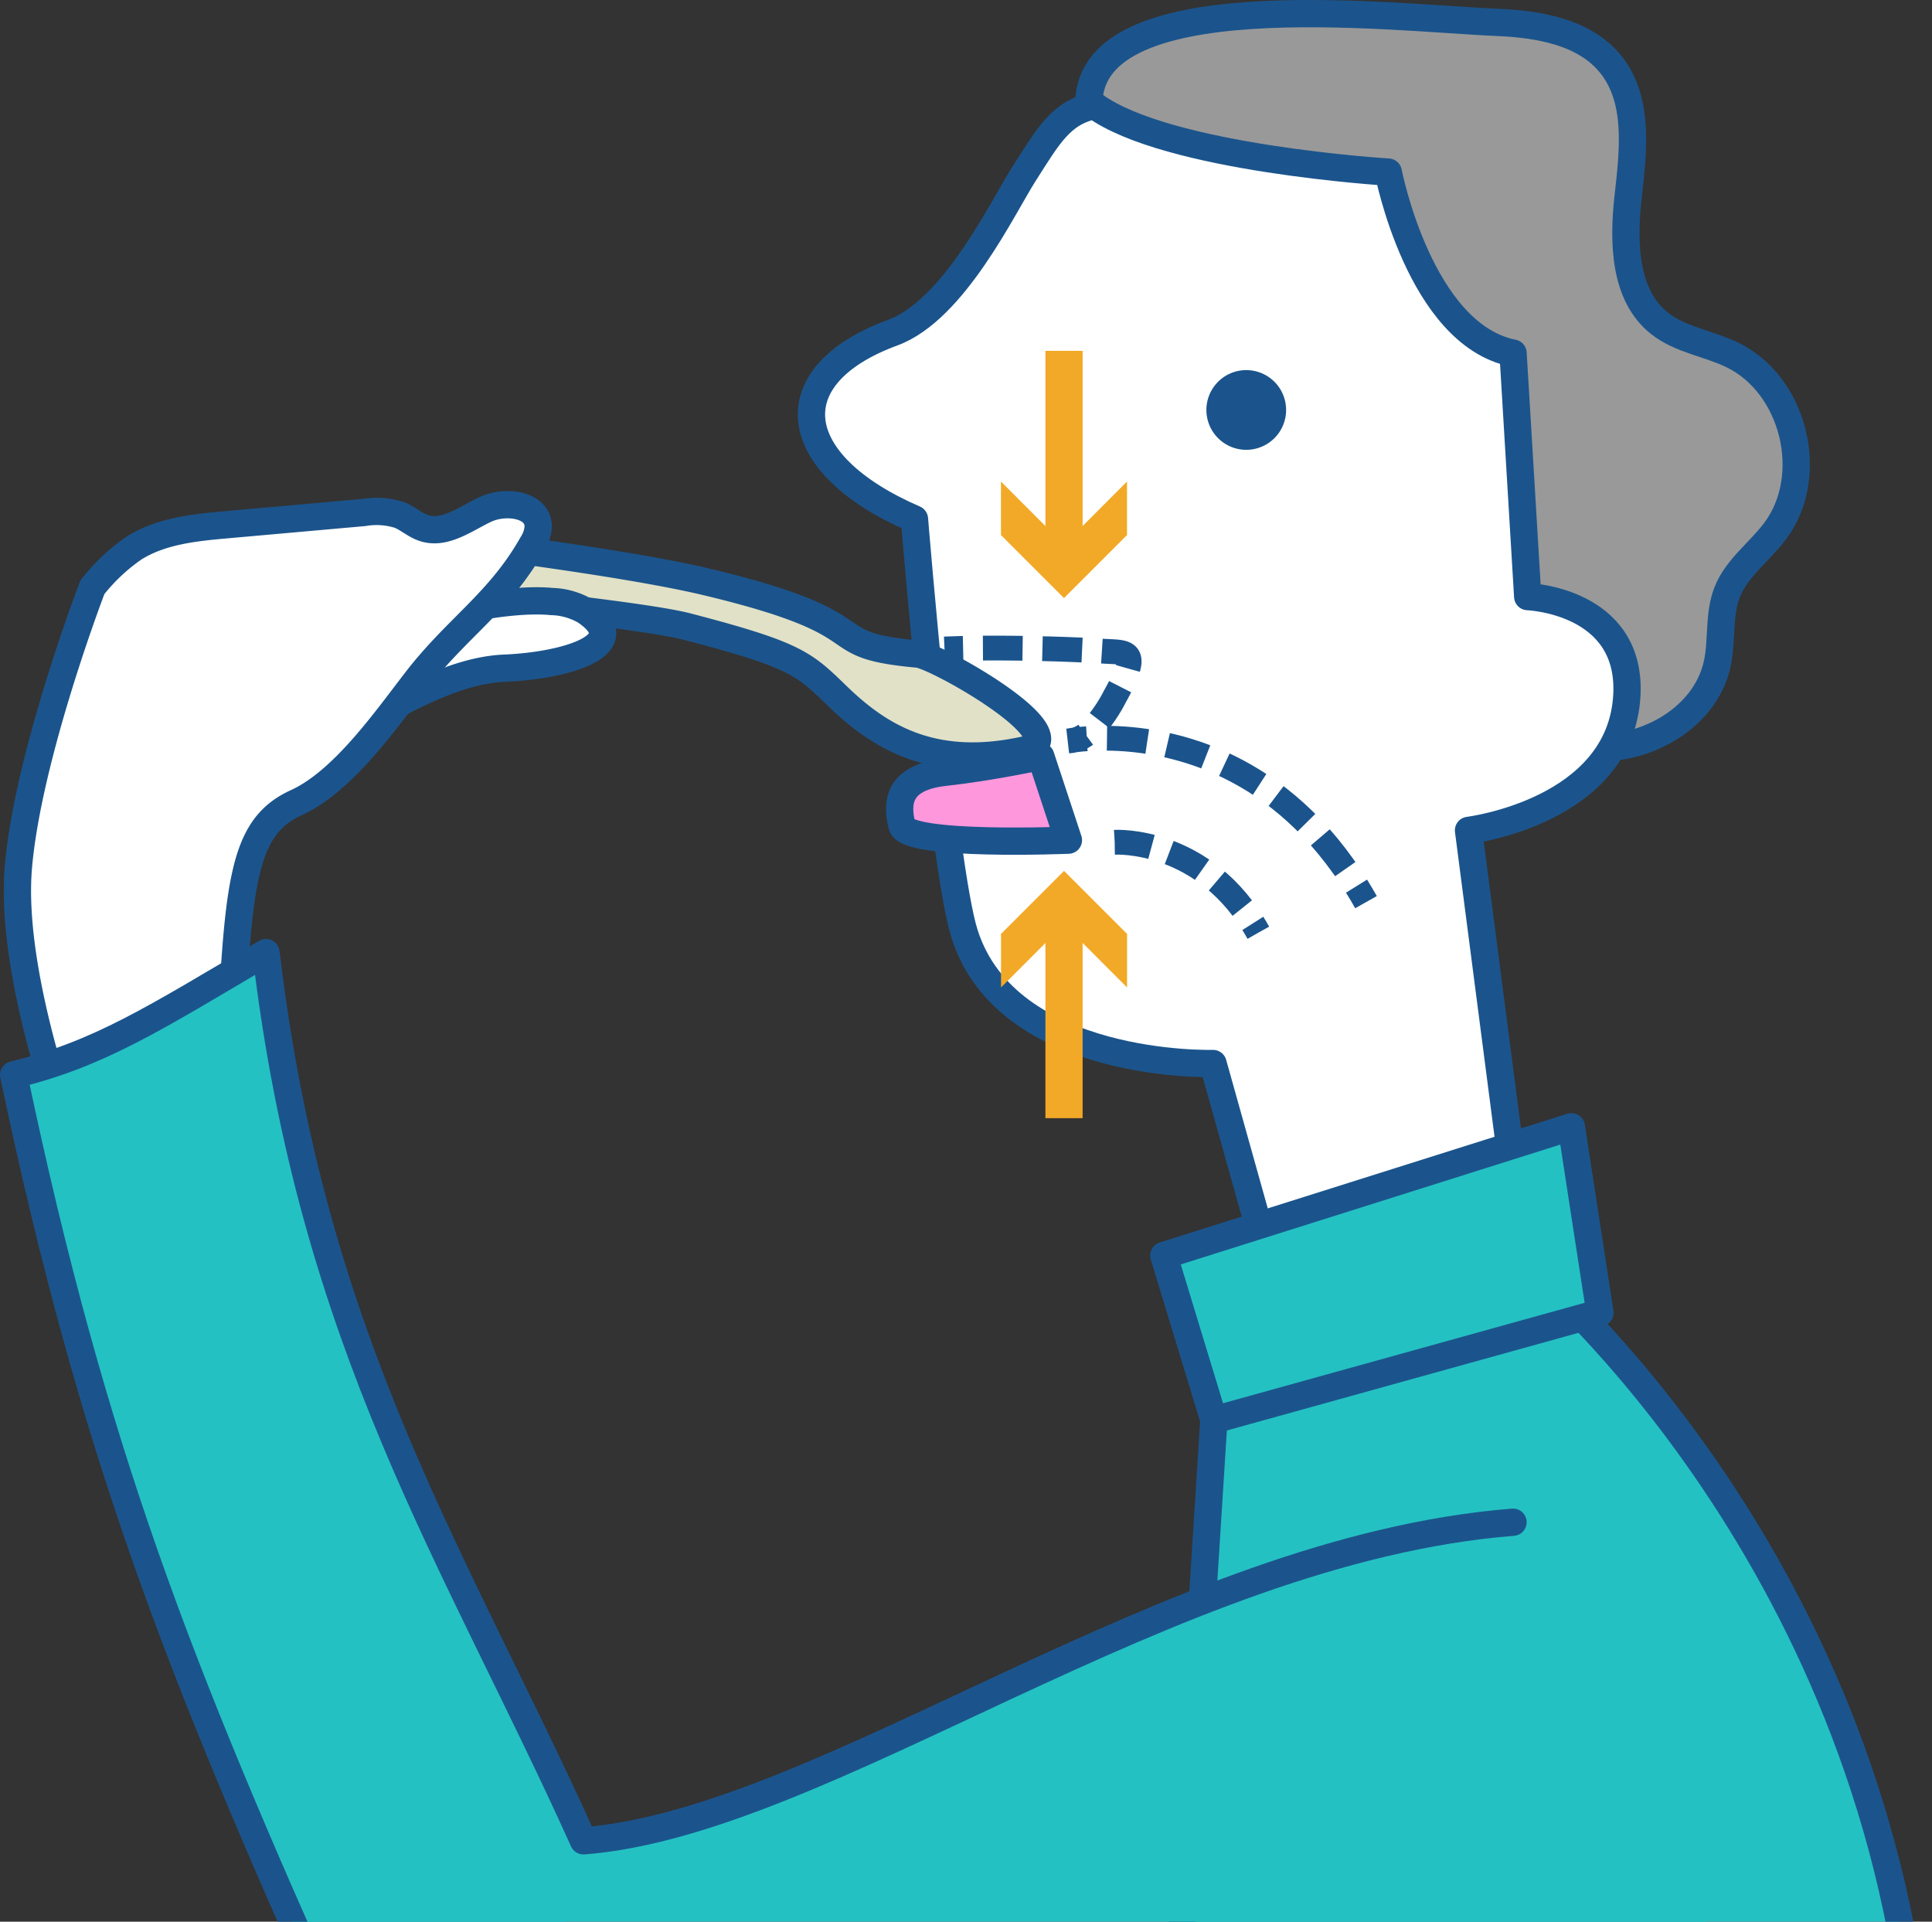
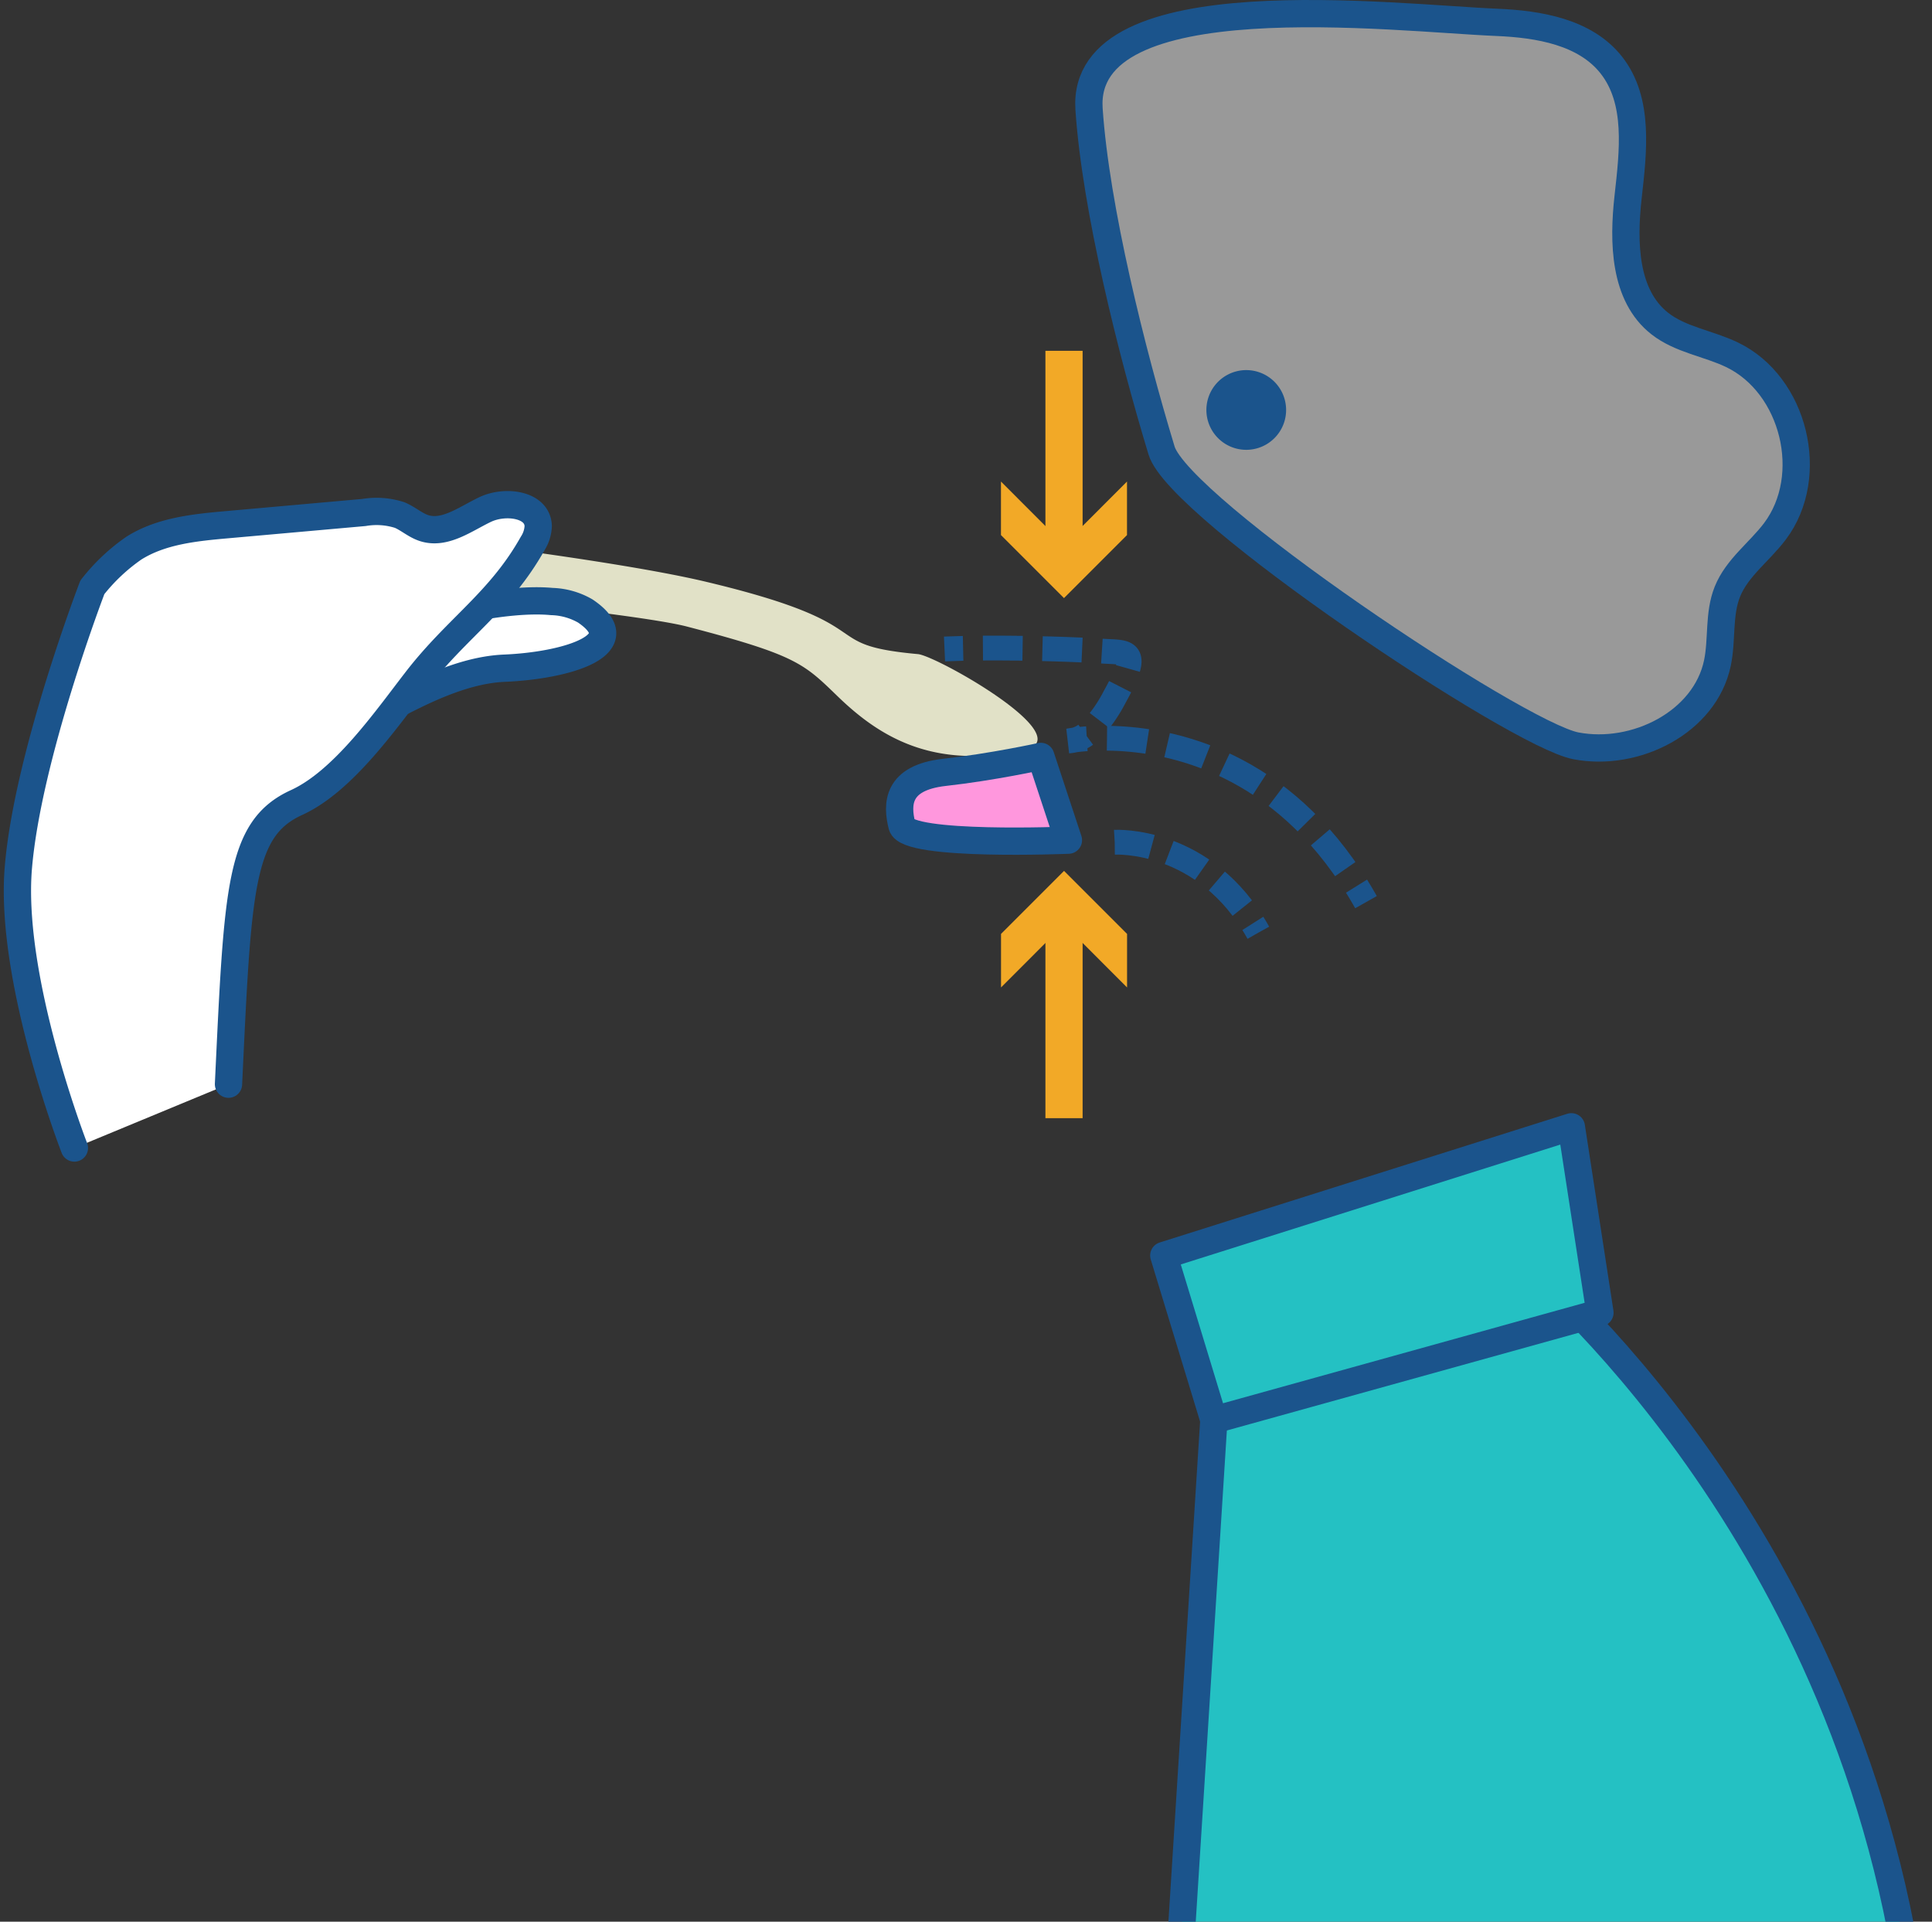
<svg xmlns="http://www.w3.org/2000/svg" width="187" height="186" viewBox="0 0 187 186">
  <rect x="0" y="0" width="187" height="186" fill="#333333" stroke="none" />
  <defs>
    <clipPath id="clip-path">
      <rect id="長方形_34" data-name="長方形 34" width="187" height="186" transform="translate(1177 419)" fill="#7d7d7d" />
    </clipPath>
    <clipPath id="clip-path-2">
      <rect id="長方形_31" data-name="長方形 31" width="186.641" height="196.674" fill="none" />
    </clipPath>
  </defs>
  <g id="img-11" transform="translate(-1177 -419)" clip-path="url(#clip-path)">
    <g id="グループ_39" data-name="グループ 39" transform="translate(1177 419)">
      <g id="グループ_38" data-name="グループ 38" clip-path="url(#clip-path-2)">
        <path id="パス_254" data-name="パス 254" d="M144.886,2.164c4.066.169,8.557.934,11.074,4.132,2.727,3.464,2.115,8.382,1.626,12.763s-.4,9.539,3.067,12.257c2,1.571,4.687,1.915,6.983,3.018,6.044,2.9,8.194,11.738,4.16,17.094-1.5,1.989-3.673,3.526-4.6,5.838-.87,2.161-.49,4.616-.964,6.9-1.2,5.747-7.944,9.127-13.708,8.02S114.136,49.227,112.43,43.61c-2.9-9.561-6.373-23.439-7.021-33.049-.847-12.575,29.505-8.808,39.477-8.4" fill="#999" />
        <path id="パス_255" data-name="パス 255" d="M144.886,2.164c4.066.169,8.557.934,11.074,4.132,2.727,3.464,2.115,8.382,1.626,12.763s-.4,9.539,3.067,12.257c2,1.571,4.687,1.915,6.983,3.018,6.044,2.9,8.194,11.738,4.16,17.094-1.5,1.989-3.673,3.526-4.6,5.838-.87,2.161-.49,4.616-.964,6.9-1.2,5.747-7.944,9.127-13.708,8.02S114.136,49.227,112.43,43.61c-2.9-9.561-6.373-23.439-7.021-33.049C104.562-2.014,134.914,1.753,144.886,2.164Z" fill="none" stroke="#1b548c" stroke-linecap="round" stroke-linejoin="round" stroke-width="2.64" />
-         <path id="パス_256" data-name="パス 256" d="M147.868,57.745s10.06.363,9.6,9.507c-.575,11.315-15.329,13.12-15.329,13.12l4,30.81s-.492,10.783-23.554,10.233l-5.174-18.479s-19.9.589-24.055-12.56c-2.125-6.731-4.844-40.14-4.844-40.14-12.414-5.368-13.374-13.9-2.1-18.042,5.94-2.186,10.658-12.171,12.71-15.379,2.358-3.686,3.557-5.912,6.81-6.6,7.022,5.137,28.441,6.443,28.441,6.443s3.036,15.714,12.078,17.522Z" fill="#fff" />
-         <path id="パス_257" data-name="パス 257" d="M147.868,57.745s10.06.363,9.6,9.507c-.575,11.315-15.329,13.12-15.329,13.12l4,30.81s-.492,10.783-23.554,10.233l-5.174-18.479s-19.9.589-24.055-12.56c-2.125-6.731-4.844-40.14-4.844-40.14-12.414-5.368-13.374-13.9-2.1-18.042,5.94-2.186,10.658-12.171,12.71-15.379,2.358-3.686,3.557-5.912,6.81-6.6,7.022,5.137,28.441,6.443,28.441,6.443s3.036,15.714,12.078,17.522Z" fill="none" stroke="#1b548c" stroke-linecap="round" stroke-linejoin="round" stroke-width="2.64" />
        <path id="パス_258" data-name="パス 258" d="M118.245,38.8a2.538,2.538,0,1,0,3.263-1.5,2.538,2.538,0,0,0-3.263,1.5" fill="#1b548c" />
        <path id="パス_259" data-name="パス 259" d="M118.245,38.8a2.538,2.538,0,1,0,3.263-1.5A2.538,2.538,0,0,0,118.245,38.8Z" fill="none" stroke="#1b548c" stroke-linecap="round" stroke-linejoin="round" stroke-width="2.64" />
        <path id="パス_260" data-name="パス 260" d="M113.891,194.274l3.6-56.839,29.856-15.471s32.55,26.372,37.976,73.39" fill="#24c1c3" />
        <path id="パス_261" data-name="パス 261" d="M113.891,194.274l3.6-56.839,29.856-15.471s32.55,26.372,37.976,73.39" fill="none" stroke="#1b548c" stroke-linecap="round" stroke-linejoin="round" stroke-width="2.64" />
        <path id="パス_262" data-name="パス 262" d="M117.49,137.435l-4.845-15.917,39.448-12.457,2.768,17.993Z" fill="#24c1c3" />
        <path id="パス_263" data-name="パス 263" d="M117.49,137.435l-4.845-15.917,39.448-12.457,2.768,17.993Z" fill="none" stroke="#1b548c" stroke-linecap="round" stroke-linejoin="round" stroke-width="2.64" />
        <path id="パス_264" data-name="パス 264" d="M24.564,53a2.746,2.746,0,0,1,2.95-2.4c7.179.588,31.071,3.387,40.824,5.71,17.69,4.211,10.352,6.08,20.509,7,1.811.165,15.819,8.068,10.3,9.282-8.834,1.941-14.033-1.3-18.022-5.15-3.312-3.2-3.959-4.016-14.642-6.8-5.23-1.365-32.338-4.021-38.559-4.436-1.577-.1-3.553-1.637-3.357-3.205" fill="#e1e1c7" />
-         <path id="パス_265" data-name="パス 265" d="M24.564,53a2.746,2.746,0,0,1,2.95-2.4c7.179.588,31.071,3.387,40.824,5.71,17.69,4.211,10.352,6.08,20.509,7,1.811.165,15.819,8.068,10.3,9.282-8.834,1.941-14.033-1.3-18.022-5.15-3.312-3.2-3.959-4.016-14.642-6.8-5.23-1.365-32.338-4.021-38.559-4.436C26.344,56.1,24.368,54.571,24.564,53Z" fill="none" stroke="#1b548c" stroke-linecap="round" stroke-linejoin="round" stroke-width="2.64" />
        <path id="パス_266" data-name="パス 266" d="M56.647,59.135A6.866,6.866,0,0,0,53.4,58.22c-8.519-.811-30.352,6.217-26.827,12.686,2.819,5.173,12.8-5.834,22.26-6.233,5.938-.25,12.716-2.227,7.816-5.538" fill="#fff" />
        <path id="パス_267" data-name="パス 267" d="M56.647,59.135A6.866,6.866,0,0,0,53.4,58.22c-8.519-.811-30.352,6.217-26.827,12.686,2.819,5.173,12.8-5.834,22.26-6.233C54.769,64.423,61.547,62.446,56.647,59.135Z" fill="none" stroke="#1b548c" stroke-linecap="round" stroke-linejoin="round" stroke-width="2.64" />
        <path id="パス_268" data-name="パス 268" d="M22.116,104.936c.9-18.988,1.055-24.735,6.583-27.258,4.5-2.051,8.58-7.912,11.6-11.823,3.953-5.12,8.073-7.59,11.244-13.227a3.4,3.4,0,0,0,.552-1.7c-.05-2.132-3.192-2.533-5.12-1.62s-3.921,2.467-5.948,1.8c-.844-.278-1.524-.915-2.345-1.257a7.276,7.276,0,0,0-3.449-.248L21.968,50.785c-3.113.277-6.358.6-9,2.261a18.4,18.4,0,0,0-4.029,3.8s-6.259,16.3-7.163,27.147S7.2,111.114,7.2,111.114" fill="#fff" />
        <path id="パス_269" data-name="パス 269" d="M22.116,104.936c.9-18.988,1.055-24.735,6.583-27.258,4.5-2.051,8.58-7.912,11.6-11.823,3.953-5.12,8.073-7.59,11.244-13.227a3.4,3.4,0,0,0,.552-1.7c-.05-2.132-3.192-2.533-5.12-1.62s-3.921,2.467-5.948,1.8c-.844-.278-1.524-.915-2.345-1.257a7.276,7.276,0,0,0-3.449-.248L21.968,50.785c-3.113.277-6.358.6-9,2.261a18.4,18.4,0,0,0-4.029,3.8s-6.259,16.3-7.163,27.147S7.2,111.114,7.2,111.114" fill="none" stroke="#1b548c" stroke-linecap="round" stroke-linejoin="round" stroke-width="2.64" />
        <path id="パス_270" data-name="パス 270" d="M100.739,73.212l2.674,8.105s-15.6.648-16.112-1.412-.515-4.633,4.119-5.149,9.319-1.544,9.319-1.544" fill="#ff97dd" />
        <path id="パス_271" data-name="パス 271" d="M100.739,73.212l2.674,8.105s-15.6.648-16.112-1.412-.515-4.633,4.119-5.149S100.739,73.212,100.739,73.212Z" fill="none" stroke="#1b548c" stroke-linecap="round" stroke-linejoin="round" stroke-width="2.64" />
        <path id="パス_272" data-name="パス 272" d="M91.42,62.813c.555-.025,1.159-.045,1.8-.059" fill="none" stroke="#1b548c" stroke-miterlimit="10" stroke-width="2.4" />
        <path id="パス_273" data-name="パス 273" d="M95.138,62.728c3.9-.025,8.547.1,11.656.3,2.319.148,3.678-.218,1.1,4.417a14.309,14.309,0,0,1-2.083,3.041" fill="none" stroke="#1b548c" stroke-miterlimit="10" stroke-width="2.4" stroke-dasharray="3.84 1.92" />
        <path id="パス_274" data-name="パス 274" d="M105.086,71.114a3.119,3.119,0,0,1-1.672.6,15.684,15.684,0,0,1,1.783-.209" fill="none" stroke="#1b548c" stroke-miterlimit="10" stroke-width="2.4" />
        <path id="パス_275" data-name="パス 275" d="M107.148,71.452c5.5.047,15.942,1.846,23.614,13.484" fill="none" stroke="#1b548c" stroke-miterlimit="10" stroke-width="2.4" stroke-dasharray="3.911 1.955" />
        <path id="パス_276" data-name="パス 276" d="M131.3,85.768q.466.75.917,1.55" fill="none" stroke="#1b548c" stroke-miterlimit="10" stroke-width="2.4" />
        <path id="パス_277" data-name="パス 277" d="M107.893,81.52s8.754-.515,13.9,8.754" fill="none" stroke="#1b548c" stroke-miterlimit="10" stroke-width="2.4" stroke-dasharray="3.6 1.8" />
-         <path id="パス_278" data-name="パス 278" d="M32.477,195.354C17.287,161.555,8.935,140.3,1.32,104.032,9.6,102.018,14.883,98.606,25.748,92.2c4.506,38.049,18.373,58.578,30.728,85.971,23.494-1.82,56.511-28.18,89.97-30.838,0,0,16.271-.054,18.079,12.6s0,35.414,0,35.414" fill="#24c1c3" />
-         <path id="パス_279" data-name="パス 279" d="M32.477,195.354C17.287,161.555,8.935,140.3,1.32,104.032,9.6,102.018,14.883,98.606,25.748,92.2c4.506,38.049,18.373,58.578,30.728,85.971,23.494-1.82,56.511-28.18,89.97-30.838" fill="#24c1c3" />
-         <path id="パス_280" data-name="パス 280" d="M32.477,195.354C17.287,161.555,8.935,140.3,1.32,104.032,9.6,102.018,14.883,98.606,25.748,92.2c4.506,38.049,18.373,58.578,30.728,85.971,23.494-1.82,56.511-28.18,89.97-30.838" fill="none" stroke="#1b548c" stroke-linecap="round" stroke-linejoin="round" stroke-width="2.64" />
+         <path id="パス_279" data-name="パス 279" d="M32.477,195.354c4.506,38.049,18.373,58.578,30.728,85.971,23.494-1.82,56.511-28.18,89.97-30.838" fill="#24c1c3" />
        <line id="線_34" data-name="線 34" y2="19.822" transform="translate(102.987 33.955)" fill="none" stroke="#f2a927" stroke-miterlimit="10" stroke-width="3.6" />
        <path id="パス_281" data-name="パス 281" d="M96.884,46.607l6.1,6.106,6.1-6.106v5.182l-6.1,6.1-6.1-6.1Z" fill="#f2a927" />
        <line id="線_35" data-name="線 35" y1="19.822" transform="translate(102.987 88.404)" fill="none" stroke="#f2a927" stroke-miterlimit="10" stroke-width="3.6" />
        <path id="パス_282" data-name="パス 282" d="M109.09,95.574l-6.1-6.106-6.1,6.106V90.392l6.1-6.1,6.1,6.1Z" fill="#f2a927" />
      </g>
    </g>
  </g>
</svg>